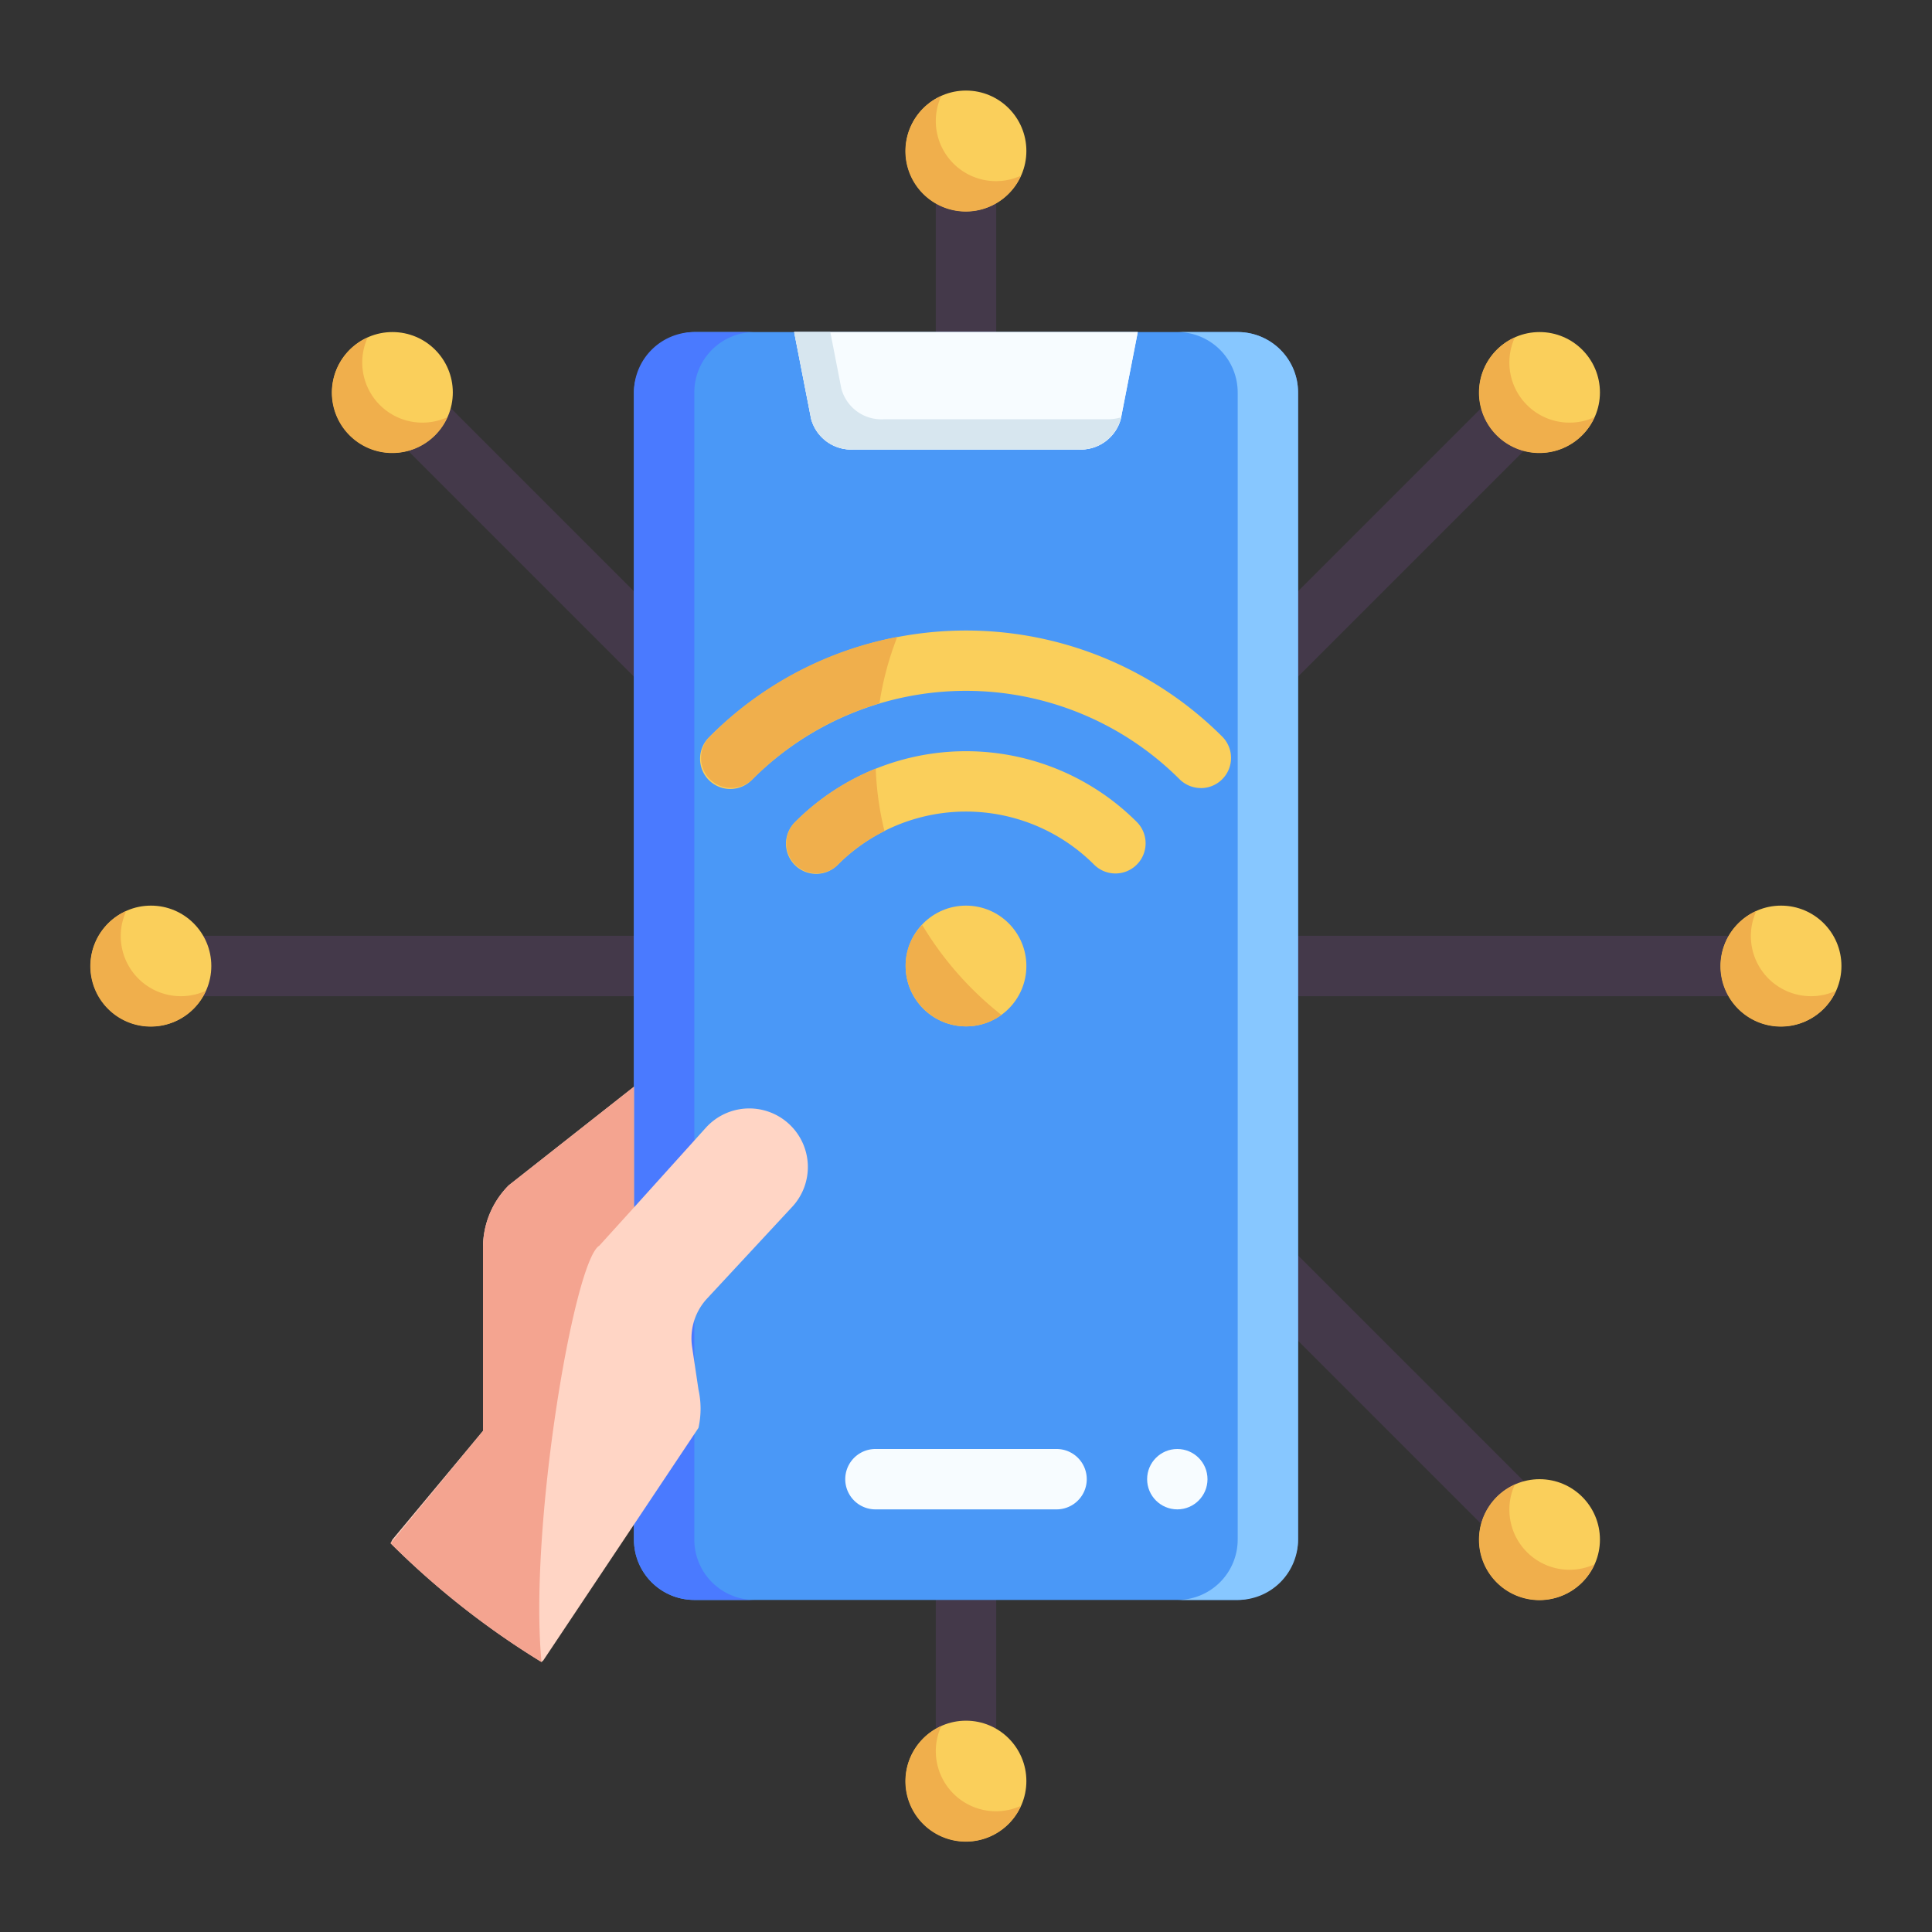
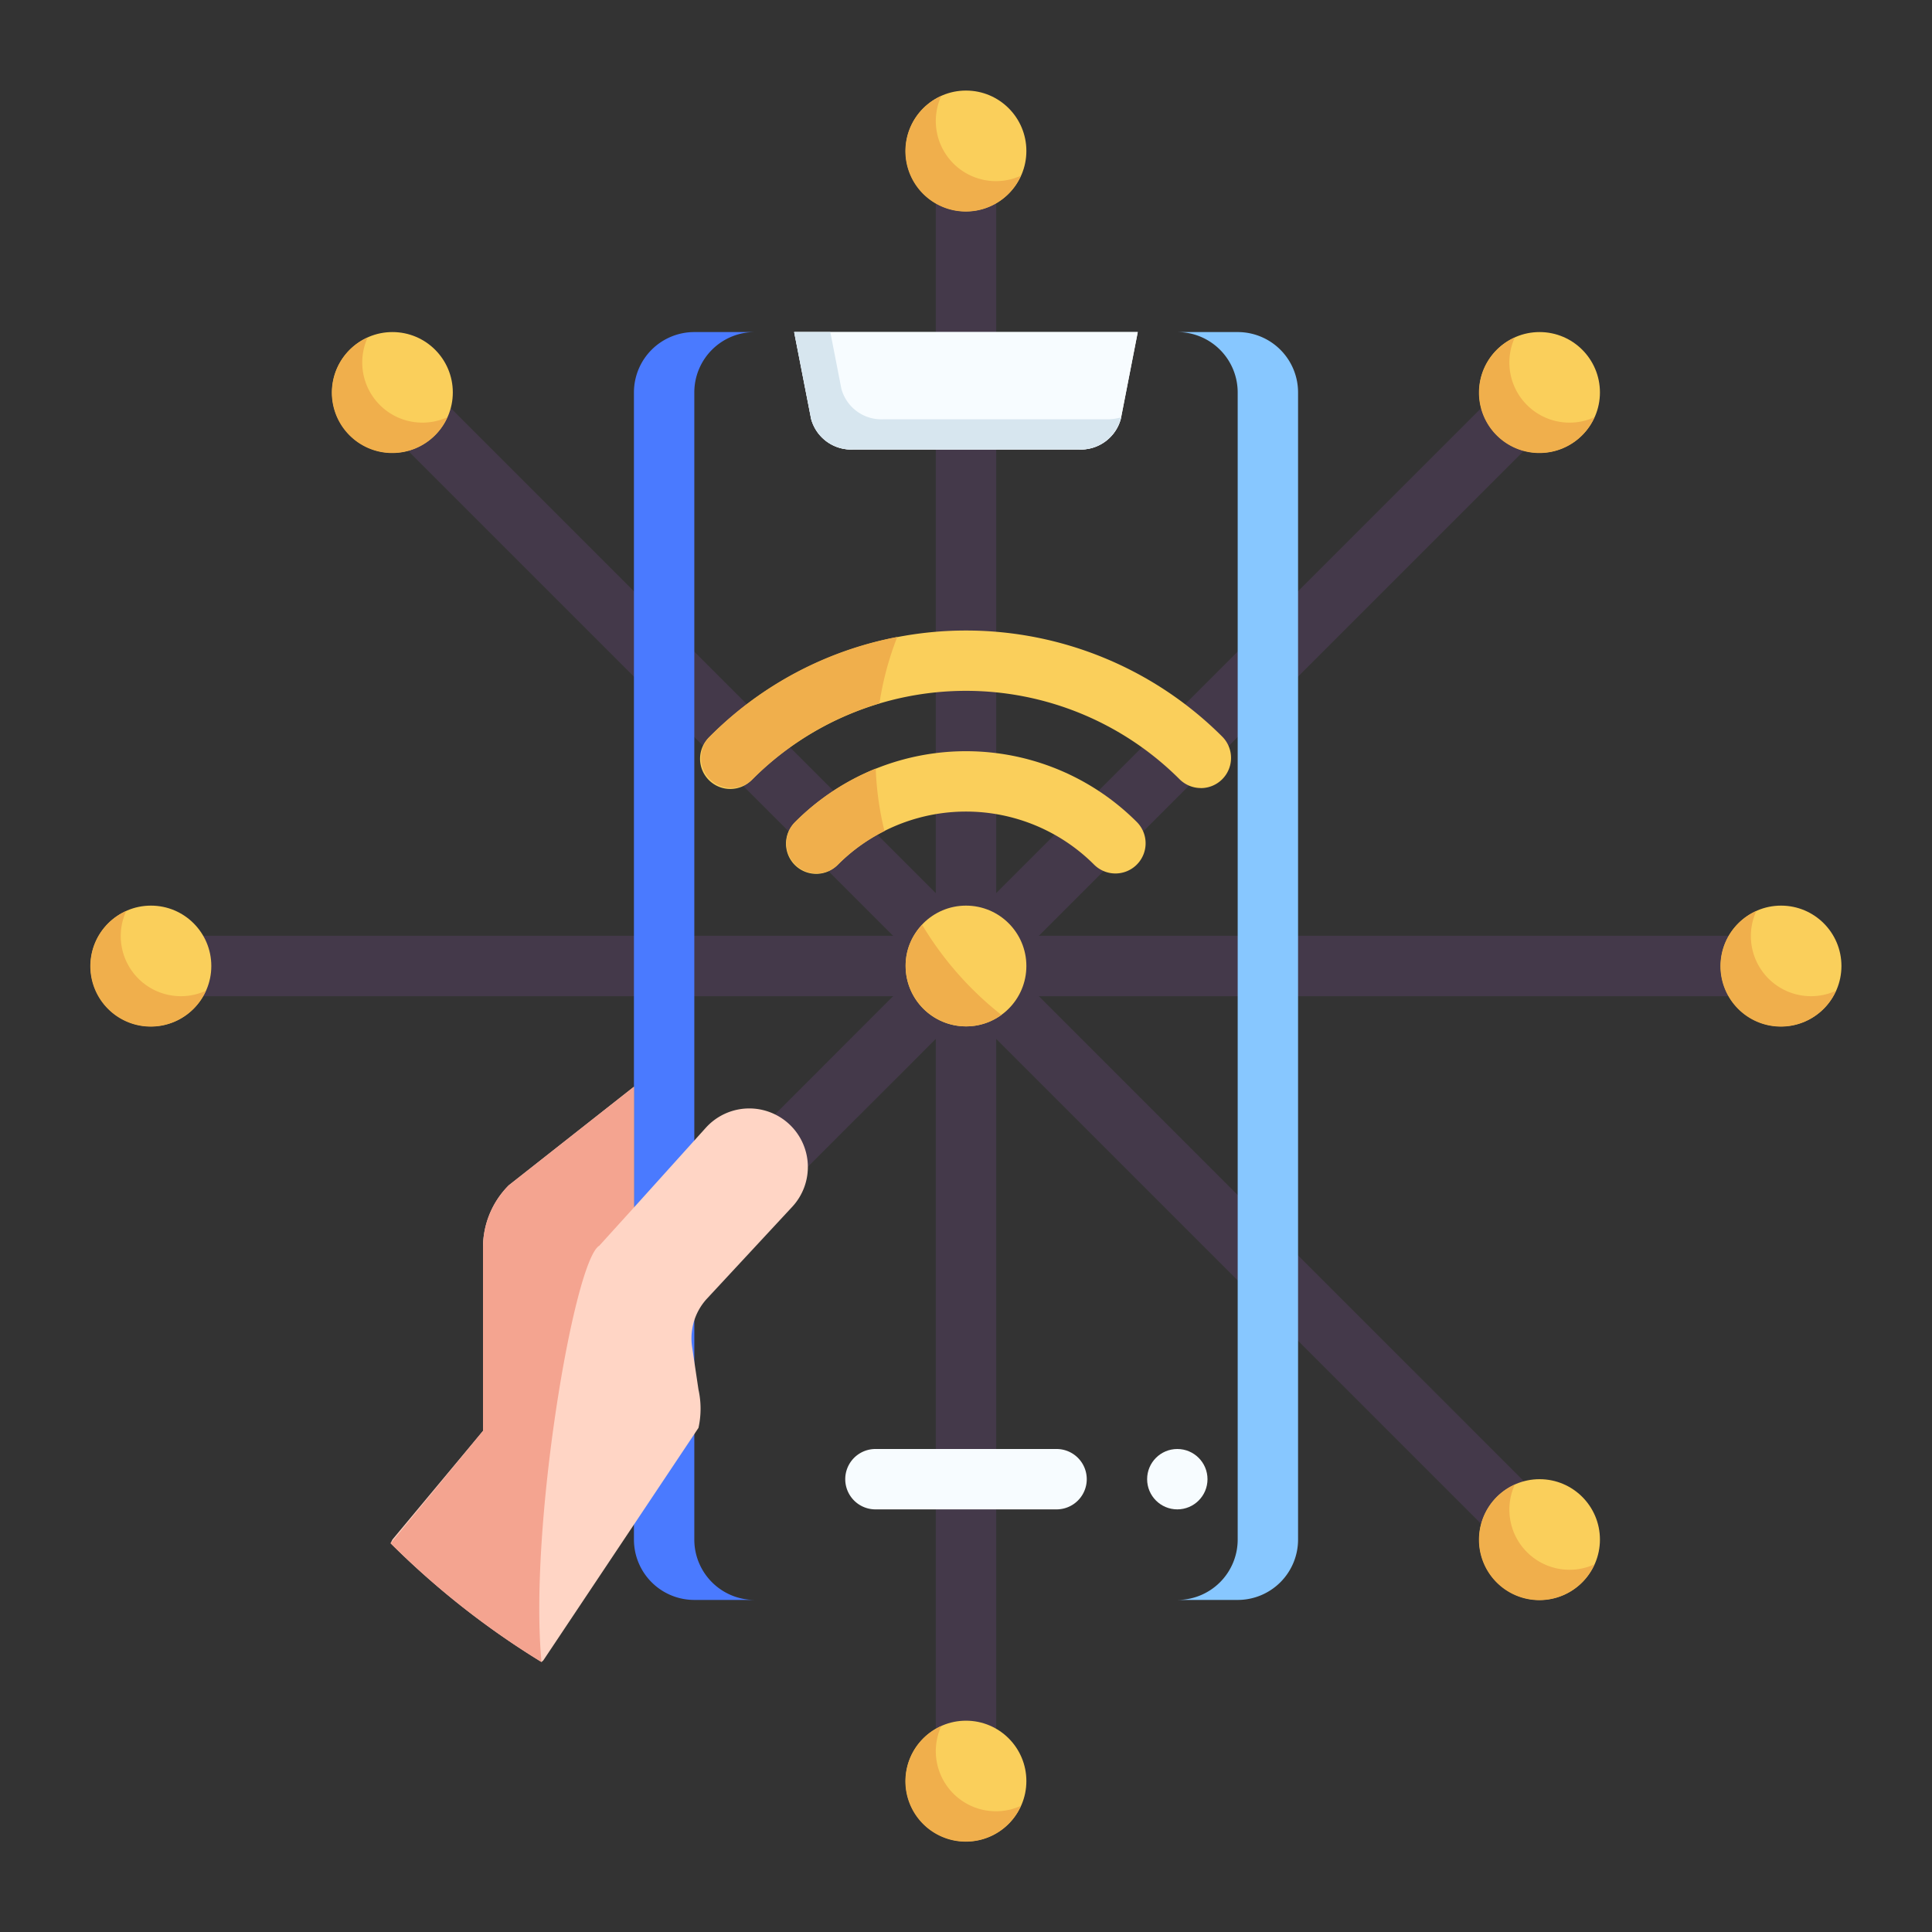
<svg xmlns="http://www.w3.org/2000/svg" width="72" height="72" viewBox="0 0 64 64" id="internet-of-things">
  <rect x="0" y="0" width="64" height="64" fill="#333333" stroke="none" />
  <path fill="#44394a" d="M59 31H34.414l17.293-17.293a1 1 0 0 0-1.414-1.414L33 29.586V5a1 1 0 0 0-2 0v24.586L13.707 12.293a1 1 0 0 0-1.414 1.414L29.586 31H5a1 1 0 0 0 0 2h24.586L17.19 45.4a1 1 0 1 0 1.41 1.41L31 34.414V59a1 1 0 0 0 2 0V34.414l17.293 17.293a1 1 0 0 0 1.414-1.414L34.414 33H59a1 1 0 0 0 0-2Z" />
  <circle cx="32" cy="5" r="2" fill="#facf5b" />
  <path fill="#f0af4c" d="M33 6a1.992 1.992 0 0 1-1.82-2.82 2 2 0 1 0 2.64 2.64A1.99 1.99 0 0 1 33 6Z" />
  <circle cx="32" cy="59" r="2" fill="#facf5b" />
  <path fill="#f0af4c" d="M33 60a1.992 1.992 0 0 1-1.82-2.82 2 2 0 1 0 2.64 2.64A1.99 1.99 0 0 1 33 60Z" />
  <circle cx="51" cy="51" r="2" fill="#facf5b" />
  <path fill="#f0af4c" d="M52 52a1.992 1.992 0 0 1-1.82-2.82 2 2 0 1 0 2.64 2.64A1.99 1.99 0 0 1 52 52Z" />
  <circle cx="59" cy="32" r="2" fill="#facf5b" />
  <path fill="#f0af4c" d="M60 33a1.992 1.992 0 0 1-1.82-2.82 2 2 0 1 0 2.64 2.64A1.99 1.99 0 0 1 60 33Z" />
  <circle cx="51" cy="13" r="2" fill="#facf5b" />
  <path fill="#f0af4c" d="M52 14a1.992 1.992 0 0 1-1.82-2.82 2 2 0 1 0 2.64 2.64A1.99 1.99 0 0 1 52 14Z" />
  <circle cx="13" cy="13" r="2" fill="#facf5b" />
  <path fill="#f0af4c" d="M14 14a1.992 1.992 0 0 1-1.82-2.82 2 2 0 1 0 2.64 2.64A1.99 1.99 0 0 1 14 14Z" />
  <circle cx="5" cy="32" r="2" fill="#facf5b" />
-   <path fill="#f0af4c" d="M6 33a1.992 1.992 0 0 1-1.82-2.82 2 2 0 1 0 2.64 2.64A1.99 1.99 0 0 1 6 33Z" />
-   <rect width="42" height="22" x="11" y="21" fill="#4a98f7" rx="2" transform="rotate(90 32 32)" />
+   <path fill="#f0af4c" d="M6 33a1.992 1.992 0 0 1-1.82-2.82 2 2 0 1 0 2.64 2.64A1.99 1.99 0 0 1 6 33" />
  <path fill="#87c7ff" d="M41 11h-2a2 2 0 0 1 2 2v38a2 2 0 0 1-2 2h2a2 2 0 0 0 2-2V13a2 2 0 0 0-2-2Z" />
  <path fill="#4a7aff" d="M23 51V13a2 2 0 0 1 2-2h-2a2 2 0 0 0-2 2v38a2 2 0 0 0 2 2h2a2 2 0 0 1-2-2Z" />
  <path fill="#f7fcff" d="M26.871 13.876 26.31 11h11.38l-.561 2.876a1.374 1.374 0 0 1-1.4 1.013h-7.458a1.374 1.374 0 0 1-1.4-1.013Z" />
  <path fill="#f7fcff" d="M26.871 13.876 26.31 11h11.38l-.561 2.876a1.374 1.374 0 0 1-1.4 1.013h-7.458a1.374 1.374 0 0 1-1.4-1.013Z" />
  <path fill="#d7e6ef" d="M36.729 13.889h-7.458a1.374 1.374 0 0 1-1.4-1.013L27.505 11h-1.2l.561 2.876a1.374 1.374 0 0 0 1.4 1.013h7.458a1.374 1.374 0 0 0 1.4-1.013l.009-.05a1.618 1.618 0 0 1-.404.063Z" />
  <path fill="#ffd5c5" d="M23.38 37.36 21 40v-4l-4.147 3.265A2.913 2.913 0 0 0 16 41.324V47.4L13 51l-.061.122a27.188 27.188 0 0 0 5 3.934L18 55l5.138-7.7a2.932 2.932 0 0 0 0-1.268l-.212-1.42a1.938 1.938 0 0 1 .5-1.6l2.818-3.035a1.939 1.939 0 0 0-.136-2.77 1.939 1.939 0 0 0-2.728.153Z" />
  <path fill="#f4a490" d="M19.853 41.265 21 40v-4l-4.147 3.265A2.913 2.913 0 0 0 16 41.324V47.4l-3.061 3.724a27.188 27.188 0 0 0 5 3.934c-.426-4.415 1.074-13.306 1.914-13.793Z" />
  <circle cx="32" cy="32" r="2" fill="#facf5b" />
  <path fill="#facf5b" d="M36.95 28.935a1 1 0 0 1-.707-.293 6 6 0 0 0-8.486 0 1 1 0 1 1-1.414-1.414 8 8 0 0 1 11.314 0 1 1 0 0 1-.707 1.707Z" />
  <path fill="#facf5b" d="M39.78 26.105a1 1 0 0 1-.707-.293 10.009 10.009 0 0 0-14.146 0 1 1 0 1 1-1.414-1.412 12.008 12.008 0 0 1 16.974 0 1 1 0 0 1-.707 1.707Z" />
  <path fill="#f7fcff" d="M35 48h-6a1 1 0 0 0 0 2h6a1 1 0 0 0 0-2Z" />
  <circle cx="39" cy="49" r="1" fill="#f7fcff" />
  <path fill="#f0af4c" d="M33.173 33.62A1.972 1.972 0 0 1 32 34a2.006 2.006 0 0 1-2-2 1.9 1.9 0 0 1 .55-1.36 10.987 10.987 0 0 0 2.623 2.98zM29.3 27.53a5.75 5.75 0 0 0-1.54 1.11 1.008 1.008 0 0 1-1.42 0 1 1 0 0 1 0-1.41 7.985 7.985 0 0 1 2.67-1.77 10.126 10.126 0 0 0 .29 2.07zm.423-6.43a10.2 10.2 0 0 0-.59 2.2 9.907 9.907 0 0 0-4.2 2.51 1.008 1.008 0 0 1-1.42 0 1 1 0 0 1 0-1.41 11.865 11.865 0 0 1 6.21-3.3z" />
</svg>